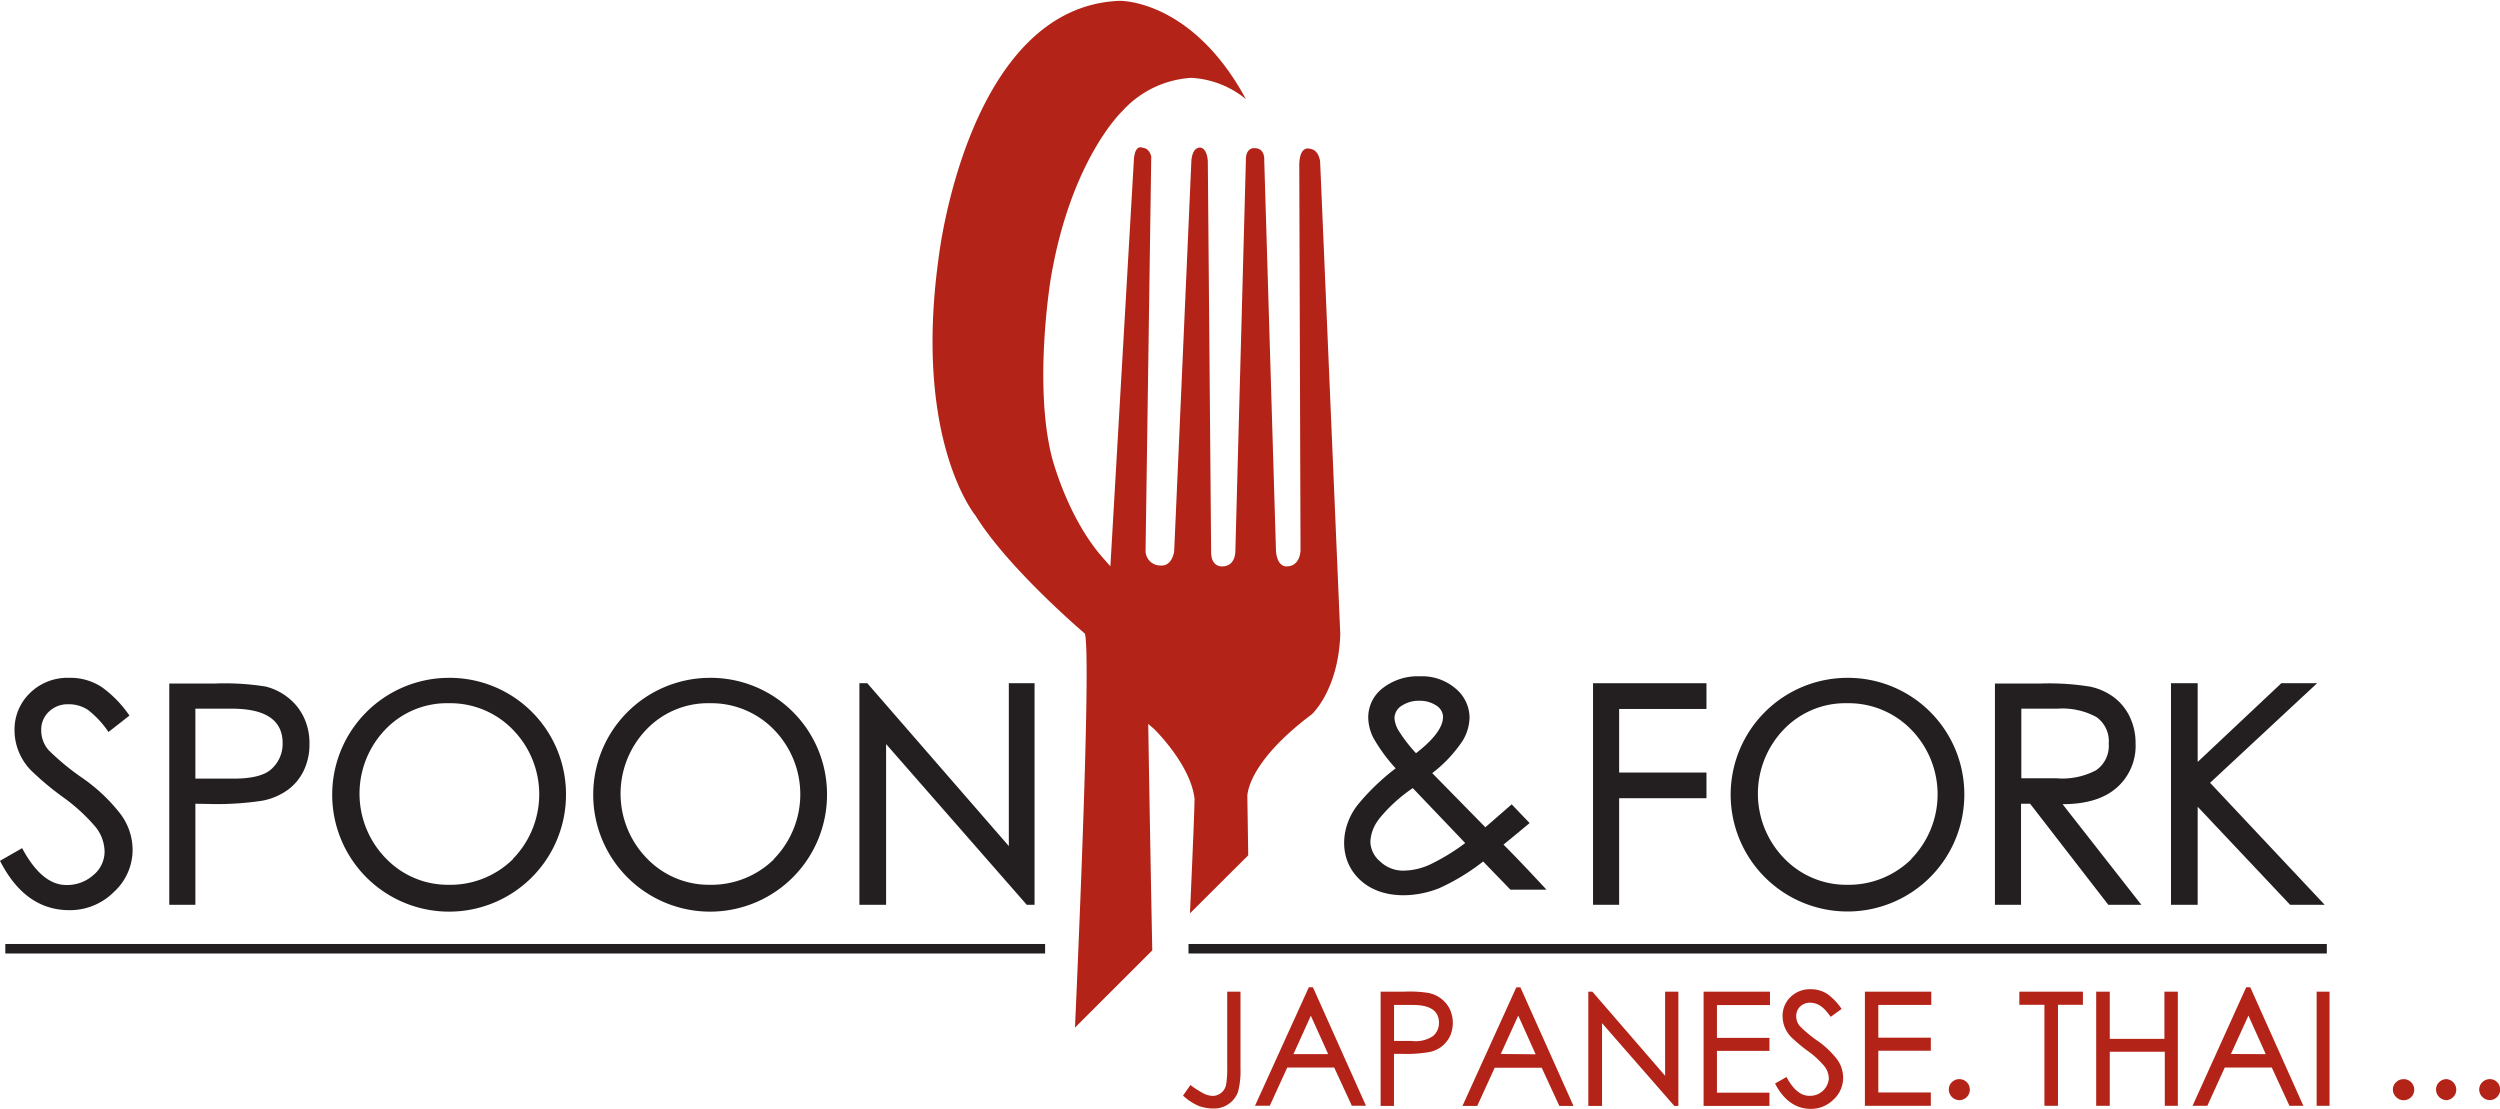
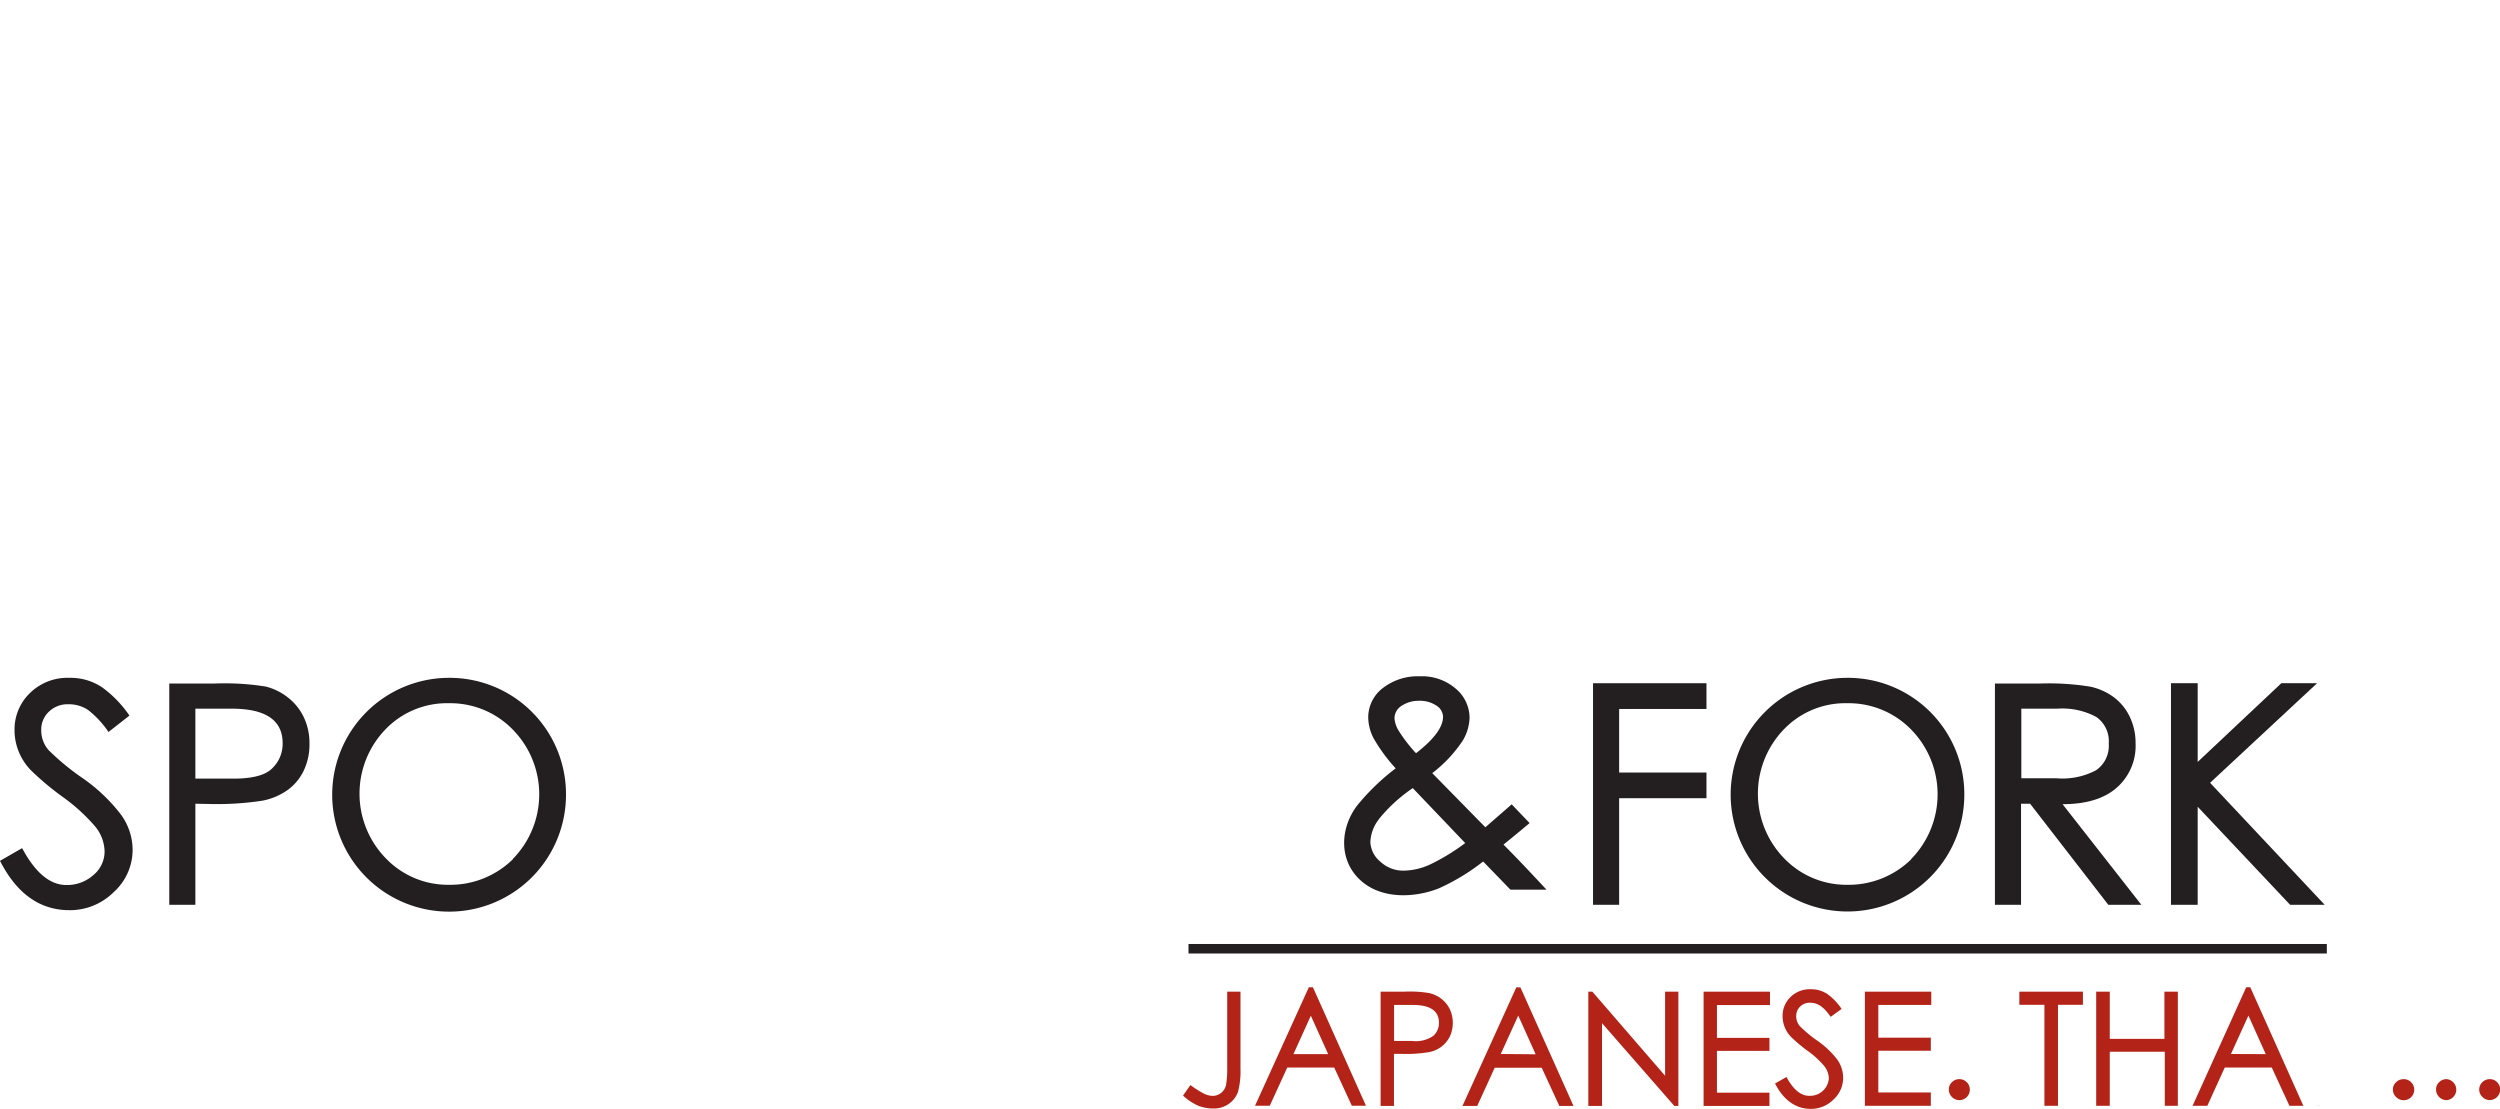
<svg xmlns="http://www.w3.org/2000/svg" width="4.71in" height="2.09in" viewBox="0 0 338.96 150.18">
  <path d="M368.27,140.62a12.54,12.54,0,0,0,0-17.56,11.84,11.84,0,0,0-8.65-3.57,11.55,11.55,0,0,0-8.65,3.59,12.57,12.57,0,0,0,.1,17.46,11.7,11.7,0,0,0,8.55,3.57,12.12,12.12,0,0,0,8.69-3.49Zm7.21-8.84a15.84,15.84,0,1,1-16-15.73A15.78,15.78,0,0,1,375.48,131.78Z" transform="translate(-109.15 -24.26)" fill="#231f20" fill-rule="evenodd" />
-   <path d="M214.07,140.62a12.54,12.54,0,0,0,0-17.56,11.84,11.84,0,0,0-8.65-3.57,11.55,11.55,0,0,0-8.65,3.59,12.56,12.56,0,0,0,.1,17.46,11.66,11.66,0,0,0,8.55,3.57,12.11,12.11,0,0,0,8.69-3.49Zm7.21-8.84a15.85,15.85,0,1,1-16-15.73A15.78,15.78,0,0,1,221.28,131.78Z" transform="translate(-109.15 -24.26)" fill="#231f20" fill-rule="evenodd" />
  <polygon points="315.19 122.56 310.5 122.56 297.97 109.27 297.97 122.56 294.35 122.56 294.35 92.52 297.97 92.52 297.97 103.19 309.31 92.52 314.16 92.52 299.65 106.02 315.19 122.56" fill="#231f20" fill-rule="evenodd" />
  <path d="M383.21,120.23v9.44H388a9.73,9.73,0,0,0,5.34-1.09,4,4,0,0,0,1.72-3.61,4,4,0,0,0-1.68-3.61,9.65,9.65,0,0,0-5.26-1.13Zm16.27,26.59H395l-10.6-13.7h-1.23v13.7h-3.54v-30h6.17a35,35,0,0,1,6.78.43,8.31,8.31,0,0,1,3.2,1.45,7.15,7.15,0,0,1,2.14,2.65,8.18,8.18,0,0,1,.78,3.59,7.54,7.54,0,0,1-2.55,6q-2.55,2.24-7.35,2.24Z" transform="translate(-109.15 -24.26)" fill="#231f20" fill-rule="evenodd" />
  <polygon points="231.37 108.11 219.53 108.11 219.53 122.56 215.99 122.56 215.99 92.52 231.37 92.52 231.37 96.01 219.53 96.01 219.53 104.63 231.37 104.63 231.37 108.11" fill="#231f20" fill-rule="evenodd" />
  <path d="M304.81,121.38a1.88,1.88,0,0,0-.93-1.58,4,4,0,0,0-2.3-.64,4.16,4.16,0,0,0-2.36.66,2,2,0,0,0-1,1.72,3.82,3.82,0,0,0,.6,1.73,20.38,20.38,0,0,0,2.32,3c1.28-1,3.66-3,3.66-4.92Zm-8.71,13.85a5.34,5.34,0,0,0-1.15,3.06,3.6,3.6,0,0,0,1.33,2.66,4.5,4.5,0,0,0,3.15,1.24,8.78,8.78,0,0,0,3.65-.85,28.49,28.49,0,0,0,4.73-2.89L300.7,131a21.17,21.17,0,0,0-4.6,4.21ZM313,138.66c2,2,3.91,4.05,5.83,6.11h-4.89l-3.7-3.82a29,29,0,0,1-6,3.64c-3.36,1.33-7.84,1.48-10.65-1.11-3-2.76-2.74-7.17-.35-10.22a30.69,30.69,0,0,1,5.14-4.94,22.53,22.53,0,0,1-3-4.09,6.34,6.34,0,0,1-.72-2.81,5,5,0,0,1,2-4,7.73,7.73,0,0,1,5-1.58,7,7,0,0,1,4.87,1.68,5.19,5.19,0,0,1,1.87,3.94,6.39,6.39,0,0,1-.95,3.14,18.36,18.36,0,0,1-4.11,4.37l7.2,7.34,3.57-3.11,2.43,2.54C315.37,136.72,314.19,137.7,313,138.66Z" transform="translate(-109.15 -24.26)" fill="#231f20" fill-rule="evenodd" />
-   <polygon points="140.27 122.56 139.21 122.56 120.14 100.77 120.14 122.56 116.52 122.56 116.52 92.52 117.59 92.52 136.78 114.6 136.78 92.52 140.27 92.52 140.27 122.56" fill="#231f20" fill-rule="evenodd" />
  <path d="M178.67,140.62a12.53,12.53,0,0,0,0-17.56,11.82,11.82,0,0,0-8.65-3.57,11.57,11.57,0,0,0-8.65,3.59,12.56,12.56,0,0,0,.11,17.46,11.66,11.66,0,0,0,8.54,3.57,12.09,12.09,0,0,0,8.69-3.49Zm7.22-8.84a15.85,15.85,0,1,1-16-15.73A15.78,15.78,0,0,1,185.89,131.78Z" transform="translate(-109.15 -24.26)" fill="#231f20" fill-rule="evenodd" />
  <path d="M140.57,120.23h-4.93v9.48h4.68q4.16.09,5.65-1.31a4.58,4.58,0,0,0,1.5-3.49q0-4.68-6.9-4.68Zm-4.93,12.89v13.7H132.1v-30h6.17a35.33,35.33,0,0,1,6.9.41,8,8,0,0,1,3,1.47,7.42,7.42,0,0,1,2.16,2.67,8.14,8.14,0,0,1,.78,3.61,8.24,8.24,0,0,1-.76,3.61,6.94,6.94,0,0,1-2.18,2.65,8.69,8.69,0,0,1-3.47,1.47,40.61,40.61,0,0,1-7.27.44Z" transform="translate(-109.15 -24.26)" fill="#231f20" fill-rule="evenodd" />
  <path d="M126.7,121.17l-2.84,2.22h0a13,13,0,0,0-2.79-3,4.76,4.76,0,0,0-2.69-.76,3.64,3.64,0,0,0-2.59,1,3.32,3.32,0,0,0-1.05,2.53,4.05,4.05,0,0,0,1,2.69,33.26,33.26,0,0,0,4.54,3.75,23.31,23.31,0,0,1,5.2,4.9,8.17,8.17,0,0,1,1.65,4.84,7.72,7.72,0,0,1-2.57,5.77,8.4,8.4,0,0,1-6,2.44q-6,0-9.41-6.69h0l3-1.72h0q2.67,5,6,5a5.34,5.34,0,0,0,3.66-1.35,4.13,4.13,0,0,0,1.52-3.16,5.48,5.48,0,0,0-1.28-3.43,24.76,24.76,0,0,0-4.39-4,37.93,37.93,0,0,1-4.3-3.6,7.8,7.8,0,0,1-1.7-2.62,7.68,7.68,0,0,1-.54-2.79,6.87,6.87,0,0,1,2.08-5.07,7.26,7.26,0,0,1,5.36-2.07,7.68,7.68,0,0,1,4.44,1.29,15.45,15.45,0,0,1,3.7,3.83Z" transform="translate(-109.15 -24.26)" fill="#231f20" fill-rule="evenodd" />
-   <path d="M275.5,158.6h1.84V169a11.29,11.29,0,0,1-.33,3.17,3.44,3.44,0,0,1-3.29,2.27,5.89,5.89,0,0,1-2-.33,7.4,7.4,0,0,1-2.17-1.42l1-1.43a13.59,13.59,0,0,0,1.86,1.18,2.87,2.87,0,0,0,1.24.29,1.87,1.87,0,0,0,1.75-1.59,12.86,12.86,0,0,0,.14-2.21V158.6Zm18.86,15.47h-1.92l-2.39-5.18h-6.37l-2.37,5.18h-2L286.61,158h.55l7.2,16.08Zm-5.13-7-2.35-5.21-2.36,5.21Zm8.93-6.67v4.88h2.41a4.18,4.18,0,0,0,2.9-.68,2.33,2.33,0,0,0,.78-1.79c0-1.61-1.19-2.41-3.55-2.41Zm4.9-1.57a4.06,4.06,0,0,1,2.66,2.14,4.44,4.44,0,0,1,0,3.72,3.94,3.94,0,0,1-2.9,2.12,18.71,18.71,0,0,1-3.74.22h-.93v7.06h-1.81V158.6h3.16a16.22,16.22,0,0,1,3.55.21Zm19.43,15.26h-1.92l-2.39-5.18h-6.37l-2.37,5.18h-2l7.3-16.08h.55l7.2,16.08Zm-5.13-7L315,161.84l-2.37,5.21Zm19.35,7h-.55l-9.8-11.22v11.22H324.5V158.6h.55L334.91,170V158.6h1.8v15.47Zm12.42-13.67h-7.19v4.44h7.12v1.77h-7.12v5.66h7.12v1.8h-8.93V158.6h9v1.8Zm8.25,1.61c-.73-1-1.49-1.93-2.82-1.93a1.86,1.86,0,0,0-1.33.51,1.74,1.74,0,0,0-.54,1.3,2,2,0,0,0,.51,1.38,16.74,16.74,0,0,0,2.33,1.94,12,12,0,0,1,2.68,2.52,4.24,4.24,0,0,1,.84,2.49,4,4,0,0,1-1.32,3,4.29,4.29,0,0,1-3.07,1.25c-2.3,0-3.85-1.5-4.84-3.44l1.55-.88c.91,1.7,1.94,2.55,3.08,2.55a2.55,2.55,0,0,0,2.66-2.32,2.78,2.78,0,0,0-.66-1.76,12.41,12.41,0,0,0-2.26-2.05,21,21,0,0,1-2.2-1.85,4.06,4.06,0,0,1-1.15-2.79,3.54,3.54,0,0,1,1.06-2.61,3.74,3.74,0,0,1,2.76-1.07,4,4,0,0,1,2.28.67,8,8,0,0,1,1.9,2L357.38,162ZM371,160.4h-7.18v4.44h7.12v1.77h-7.12v5.66h7.12v1.8H362V158.6h9v1.8Zm4.81,10.47a1.43,1.43,0,0,1-1,2.44,1.45,1.45,0,0,1-1.43-1.44,1.33,1.33,0,0,1,.42-1,1.38,1.38,0,0,1,1-.41,1.36,1.36,0,0,1,1,.41Zm15.75-10.49h-3.38v13.69h-1.84V160.38h-3.4V158.6h8.62v1.78Zm12.92,13.69h-1.82v-7.33H395.2v7.33h-1.84V158.6h1.84V165h7.41V158.6h1.82v15.47Zm17,0h-1.92l-2.39-5.18h-6.38l-2.36,5.18h-2L413.7,158h.55l7.2,16.08Zm-5.13-7L414,161.84l-2.37,5.21Zm8.72,7h-1.82V158.6H425v15.47Zm9.95-3.61a1.43,1.43,0,1,1-1,2.42,1.35,1.35,0,0,1-.43-1,1.3,1.3,0,0,1,.43-1,1.34,1.34,0,0,1,1-.41Zm5.85,0a1.43,1.43,0,0,1,0,2.85,1.45,1.45,0,0,1-1.43-1.44,1.33,1.33,0,0,1,.42-1,1.38,1.38,0,0,1,1-.41Zm5.85,0a1.34,1.34,0,0,1,1,.41,1.42,1.42,0,0,1,0,2,1.38,1.38,0,0,1-2,0,1.39,1.39,0,0,1-.43-1,1.43,1.43,0,0,1,1.42-1.41Z" transform="translate(-109.15 -24.26)" fill="#b32317" fill-rule="evenodd" />
-   <path d="M288.14,46.12s-.1-1.66-1.39-1.8c0,0-1.35-.54-1.44,2.07l.17,52.35s0,2.28-2,2.2c0,0-1.21,0-1.33-2.17l-1.59-52.88s.16-1.57-1.19-1.65c0,0-1.35-.27-1.3,1.69L276.64,99s0,1.89-1.73,1.94c0,0-1.5.18-1.55-1.85L272.91,46s-.05-1.7-1-1.84c0,0-1.07-.21-1.23,1.81l-2.33,52.91s-.24,2.09-1.88,1.94a2,2,0,0,1-2-2l.77-53.44s-.2-1.11-1.13-1.19c0,0-1.06-.6-1.22,1.56l-3.19,55.18-.88-1c-5-5.56-7.08-13.91-7.08-13.91-2.47-9.87-.14-24-.14-24,2.69-16.15,9.65-22.74,9.65-22.74a13.75,13.75,0,0,1,9.42-4.58,12.75,12.75,0,0,1,7.41,2.89C270.73,24,260.94,24.26,260.94,24.26c-20.65.81-24.52,34.8-24.52,34.8-3.46,24.87,5,35,5,35,4.48,7.23,14.83,16,14.83,16,.76,3-.54,35.3-1.35,53.41L265.38,153c-.21-10.44-.41-22.16-.55-30.71.24.22.48.43.74.64,0,0,5,4.82,5.54,9.51,0,1.2-.25,7.34-.62,15.54l7.9-7.87c-.07-4.77-.12-7.93-.12-7.93S278,127.77,287,121c0,0,3.59-3.22,3.87-10.82Z" transform="translate(-109.15 -24.26)" fill="#b32317" />
-   <line x1="0.72" y1="128.52" x2="141.7" y2="128.52" fill="none" stroke="#231f20" stroke-width="1.29" />
+   <path d="M275.5,158.6h1.84V169a11.29,11.29,0,0,1-.33,3.17,3.44,3.44,0,0,1-3.29,2.27,5.89,5.89,0,0,1-2-.33,7.4,7.4,0,0,1-2.17-1.42l1-1.43a13.59,13.59,0,0,0,1.86,1.18,2.87,2.87,0,0,0,1.24.29,1.87,1.87,0,0,0,1.75-1.59,12.86,12.86,0,0,0,.14-2.21V158.6Zm18.86,15.47h-1.92l-2.39-5.18h-6.37l-2.37,5.18h-2L286.61,158h.55l7.2,16.08Zm-5.13-7-2.35-5.21-2.36,5.21Zm8.93-6.67v4.88h2.41a4.18,4.18,0,0,0,2.9-.68,2.33,2.33,0,0,0,.78-1.79c0-1.61-1.19-2.41-3.55-2.41Zm4.9-1.57a4.06,4.06,0,0,1,2.66,2.14,4.44,4.44,0,0,1,0,3.72,3.94,3.94,0,0,1-2.9,2.12,18.71,18.71,0,0,1-3.74.22h-.93v7.06h-1.81V158.6h3.16a16.22,16.22,0,0,1,3.55.21Zm19.43,15.26h-1.92l-2.39-5.18h-6.37l-2.37,5.18h-2l7.3-16.08h.55l7.2,16.08Zm-5.13-7L315,161.84l-2.37,5.21Zm19.35,7h-.55l-9.8-11.22v11.22H324.5V158.6h.55L334.91,170V158.6h1.8v15.47Zm12.42-13.67h-7.19v4.44h7.12v1.77h-7.12v5.66h7.12v1.8h-8.93V158.6h9v1.8Zm8.25,1.61c-.73-1-1.49-1.93-2.82-1.93a1.86,1.86,0,0,0-1.33.51,1.74,1.74,0,0,0-.54,1.3,2,2,0,0,0,.51,1.38,16.74,16.74,0,0,0,2.33,1.94,12,12,0,0,1,2.68,2.52,4.24,4.24,0,0,1,.84,2.49,4,4,0,0,1-1.32,3,4.29,4.29,0,0,1-3.07,1.25c-2.3,0-3.85-1.5-4.84-3.44l1.55-.88c.91,1.7,1.94,2.55,3.08,2.55a2.55,2.55,0,0,0,2.66-2.32,2.78,2.78,0,0,0-.66-1.76,12.41,12.41,0,0,0-2.26-2.05,21,21,0,0,1-2.2-1.85,4.06,4.06,0,0,1-1.15-2.79,3.54,3.54,0,0,1,1.06-2.61,3.74,3.74,0,0,1,2.76-1.07,4,4,0,0,1,2.28.67,8,8,0,0,1,1.9,2L357.38,162ZM371,160.4h-7.18v4.44h7.12v1.77h-7.12v5.66h7.12v1.8H362V158.6h9v1.8Zm4.81,10.47a1.43,1.43,0,0,1-1,2.44,1.45,1.45,0,0,1-1.43-1.44,1.33,1.33,0,0,1,.42-1,1.38,1.38,0,0,1,1-.41,1.36,1.36,0,0,1,1,.41Zm15.75-10.49h-3.38v13.69h-1.84V160.38h-3.4V158.6h8.62v1.78Zm12.92,13.69h-1.82v-7.33H395.2v7.33h-1.84V158.6h1.84V165h7.41V158.6h1.82v15.47Zm17,0h-1.92l-2.39-5.18h-6.38l-2.36,5.18h-2L413.7,158h.55l7.2,16.08Zm-5.13-7L414,161.84l-2.37,5.21Zm8.72,7h-1.82V158.6v15.47Zm9.95-3.61a1.43,1.43,0,1,1-1,2.42,1.35,1.35,0,0,1-.43-1,1.3,1.3,0,0,1,.43-1,1.34,1.34,0,0,1,1-.41Zm5.85,0a1.43,1.43,0,0,1,0,2.85,1.45,1.45,0,0,1-1.43-1.44,1.33,1.33,0,0,1,.42-1,1.38,1.38,0,0,1,1-.41Zm5.85,0a1.34,1.34,0,0,1,1,.41,1.42,1.42,0,0,1,0,2,1.38,1.38,0,0,1-2,0,1.39,1.39,0,0,1-.43-1,1.43,1.43,0,0,1,1.42-1.41Z" transform="translate(-109.15 -24.26)" fill="#b32317" fill-rule="evenodd" />
  <line x1="161.14" y1="128.52" x2="315.48" y2="128.52" fill="none" stroke="#231f20" stroke-width="1.29" />
</svg>